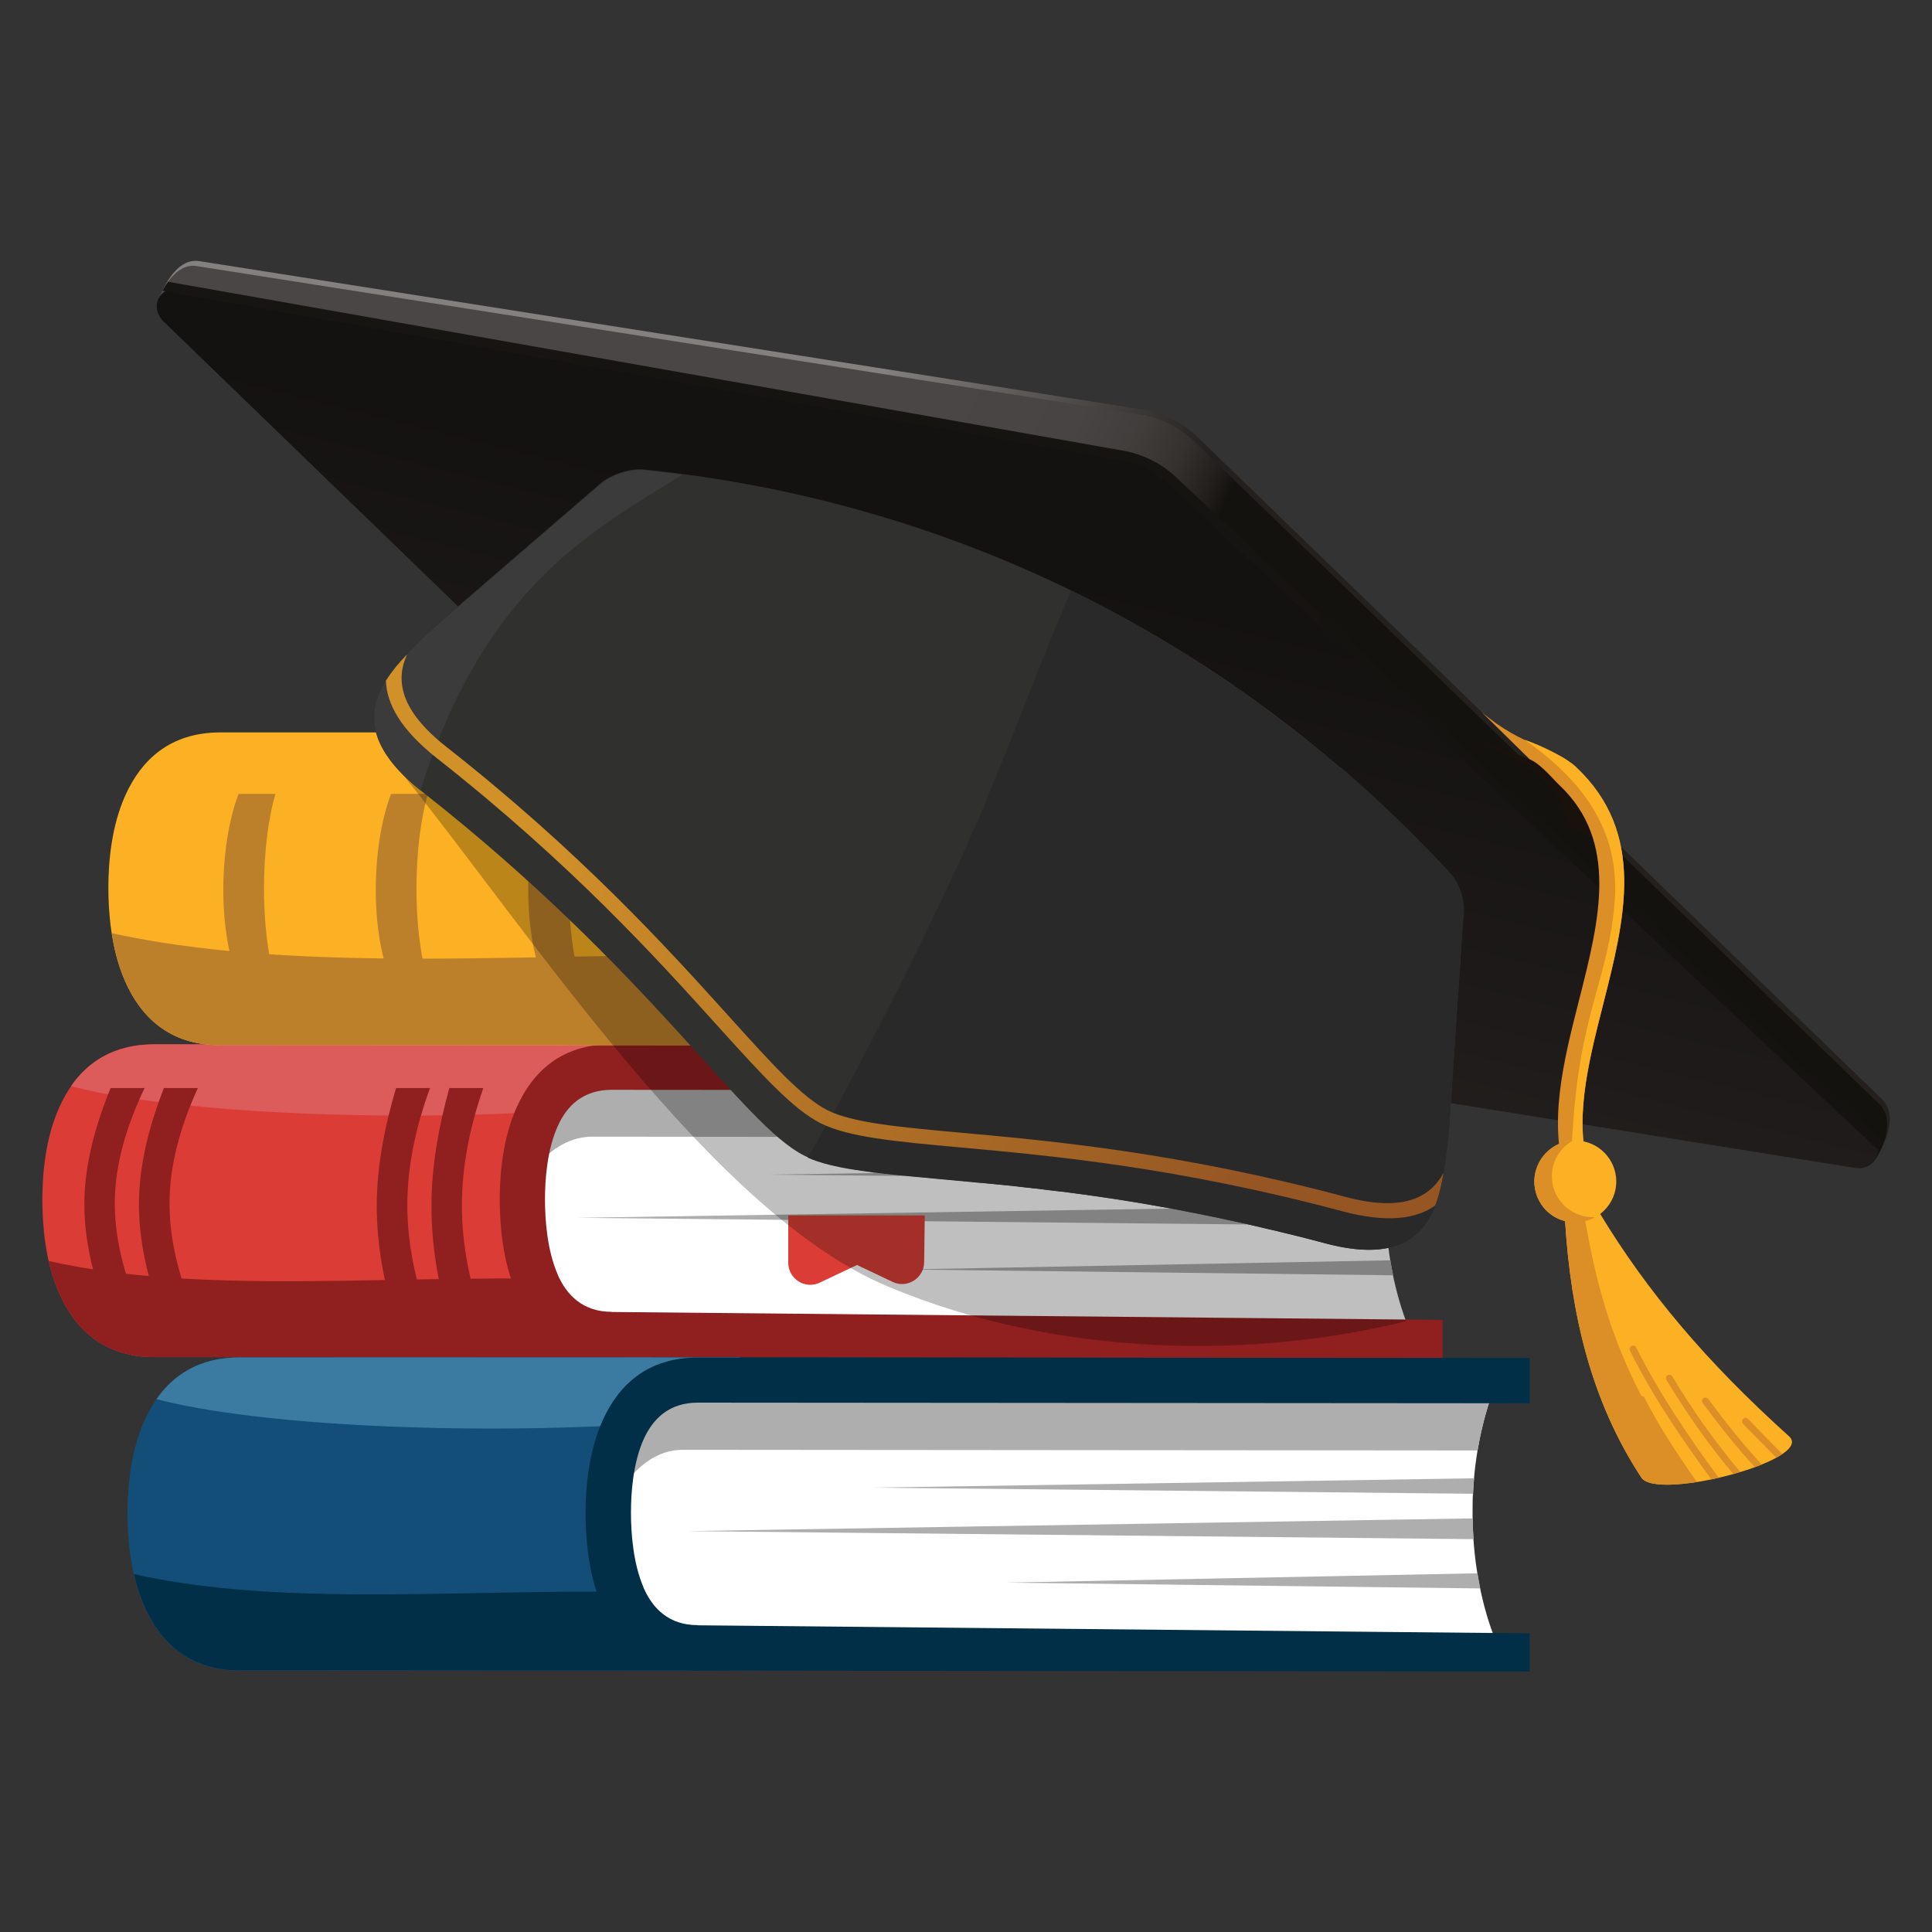
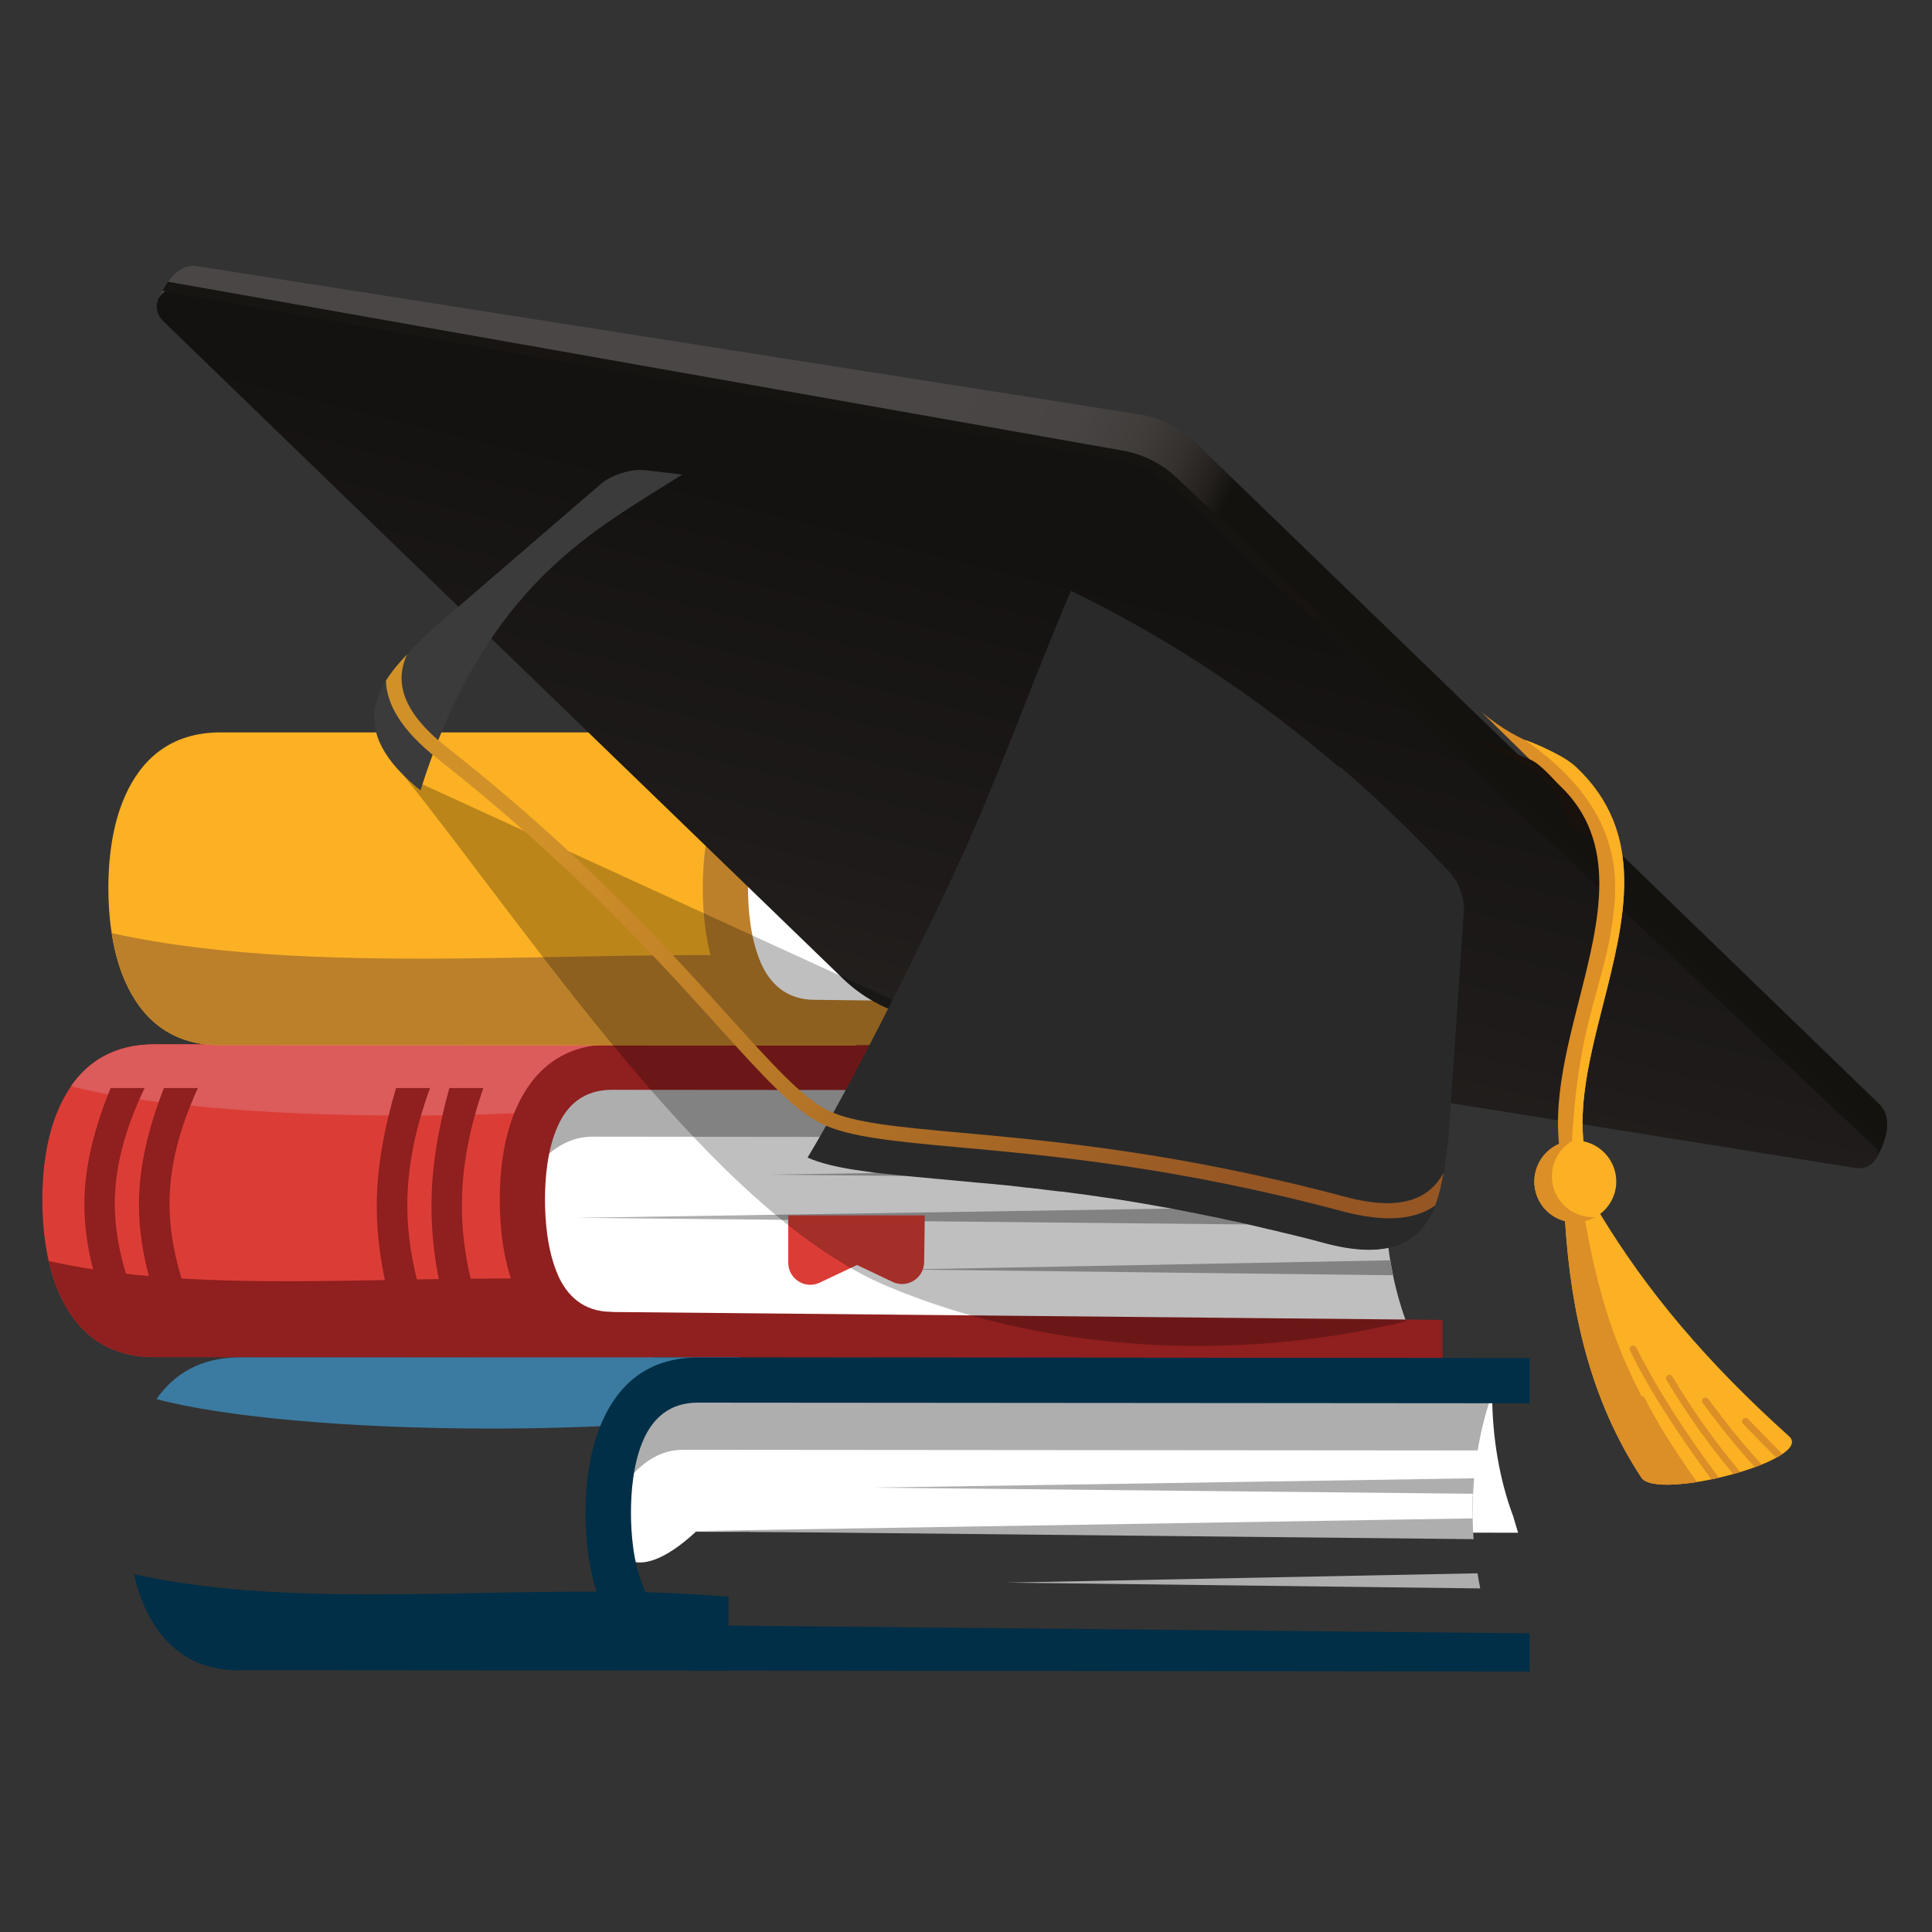
<svg xmlns="http://www.w3.org/2000/svg" version="1.1" id="Layer_1" x="0px" y="0px" viewBox="0 0 120 120" style="enable-background:new 0 0 120 120;" xml:space="preserve">
  <rect x="0" y="0" width="120" height="120" fill="#333333" stroke="none" />
  <style type="text/css">
	.st0{fill:#DADADA;}
	.st1{fill:#609BA7;}
	.st2{fill:#A4A3A3;}
	.st3{fill:#FBAD18;}
	.st4{fill:#FDCD2E;}
	.st5{fill:#000100;}
	.st6{fill:#005461;}
	.st7{fill:#FFFFFF;}
	.st8{fill:#94927E;}
	.st9{fill:#6F6E5D;}
	.st10{fill:#A5A392;}
	.st11{fill:#4B4C3F;}
	.st12{opacity:0.3;fill:#000100;}
	.st13{fill:#648A5D;}
	.st14{fill:#65945D;}
	.st15{fill:#77A46F;}
	.st16{fill-rule:evenodd;clip-rule:evenodd;fill:#B0D584;}
	.st17{fill-rule:evenodd;clip-rule:evenodd;fill:#D0E39C;}
	.st18{fill-rule:evenodd;clip-rule:evenodd;fill:#77A46F;}
	.st19{fill-rule:evenodd;clip-rule:evenodd;fill:#648A5D;}
	.st20{opacity:0.2;}
	.st21{fill-rule:evenodd;clip-rule:evenodd;}
	.st22{fill-rule:evenodd;clip-rule:evenodd;fill:#DEE1CF;}
	.st23{fill-rule:evenodd;clip-rule:evenodd;fill:#E7E9DE;}
	.st24{fill-rule:evenodd;clip-rule:evenodd;fill:#BABFA3;}
	.st25{fill-rule:evenodd;clip-rule:evenodd;fill:#C6CAB2;}
	.st26{fill-rule:evenodd;clip-rule:evenodd;fill:#F4F5F2;}
	.st27{fill-rule:evenodd;clip-rule:evenodd;fill:#B8BD9C;}
	.st28{fill:url(#SVGID_1_);}
	.st29{fill:url(#SVGID_00000112600332308410413900000016473375393383498925_);}
	.st30{fill:#E4B635;}
	.st31{fill:#A87410;}
	.st32{fill:#6C9144;}
	.st33{fill:#90C14F;}
	.st34{fill:#004D28;}
	.st35{fill:#E6E6E6;stroke:#E6E6E6;stroke-width:5;stroke-miterlimit:10;}
	.st36{fill:#E5E5C8;}
	.st37{fill:#4684AF;}
	.st38{fill:#C4C4AB;}
	.st39{fill:#DCDDD2;}
	.st40{fill:#F6F7E8;}
	.st41{fill:#CECECE;}
	.st42{fill:#4D9ABA;}
	.st43{fill:#A7A9AC;}
	.st44{fill:#E8B4BD;}
	.st45{fill:#E0E0E0;}
	.st46{fill:#66CDF8;}
	.st47{fill:#F2F2F2;}
	.st48{fill:#053746;}
	.st49{fill:#14485F;}
	.st50{fill:#CAC1A9;}
	.st51{fill-rule:evenodd;clip-rule:evenodd;fill:#FDEF41;}
	.st52{fill-rule:evenodd;clip-rule:evenodd;fill:#E7B82B;}
	.st53{fill-rule:evenodd;clip-rule:evenodd;fill:#FDEF42;}
	.st54{fill-rule:evenodd;clip-rule:evenodd;fill:#B5D88C;}
	.st55{fill-rule:evenodd;clip-rule:evenodd;fill:#608657;}
	.st56{fill:#2E3A4C;}
	.st57{fill:#D1E0F2;}
	.st58{opacity:0.3;}
	.st59{fill:#8B9BAF;}
	.st60{opacity:0.3;fill:#FFFFFF;}
	.st61{fill:#6D7B89;}
	.st62{fill:#7E8D9E;}
	.st63{fill:#44526B;}
	.st64{opacity:0.1;}
	.st65{fill:#FA364D;}
	.st66{fill-rule:evenodd;clip-rule:evenodd;fill:#408BBC;}
	.st67{fill-rule:evenodd;clip-rule:evenodd;fill:#DB3D36;}
	.st68{fill-rule:evenodd;clip-rule:evenodd;fill:#DC5B5B;}
	.st69{fill-rule:evenodd;clip-rule:evenodd;fill:#901F1F;}
	.st70{fill-rule:evenodd;clip-rule:evenodd;fill:#FFFFFF;}
	.st71{fill-rule:evenodd;clip-rule:evenodd;fill:#AEAEAF;}
	.st72{fill-rule:evenodd;clip-rule:evenodd;fill:#134E78;}
	.st73{fill-rule:evenodd;clip-rule:evenodd;fill:#3B7BA1;}
	.st74{fill-rule:evenodd;clip-rule:evenodd;fill:#002F47;}
	.st75{fill-rule:evenodd;clip-rule:evenodd;fill:#FBB123;}
	.st76{fill-rule:evenodd;clip-rule:evenodd;fill:#BC802B;}
	.st77{fill-rule:evenodd;clip-rule:evenodd;fill:url(#SVGID_00000157991867600345544840000010587625655355516860_);}
	.st78{fill-rule:evenodd;clip-rule:evenodd;fill:url(#SVGID_00000141438307112629981120000017070267782395644083_);}
	.st79{fill-rule:evenodd;clip-rule:evenodd;fill:url(#SVGID_00000150101407031577932130000014412456998335958433_);}
	.st80{fill-rule:evenodd;clip-rule:evenodd;fill:url(#SVGID_00000062175305148127166810000014332884106567884973_);}
	.st81{opacity:0.25;fill-rule:evenodd;clip-rule:evenodd;}
	.st82{fill-rule:evenodd;clip-rule:evenodd;fill:#30302F;}
	.st83{fill-rule:evenodd;clip-rule:evenodd;fill:#3B3B3B;}
	.st84{fill-rule:evenodd;clip-rule:evenodd;fill:#292929;}
	.st85{fill-rule:evenodd;clip-rule:evenodd;fill:#18110C;}
	.st86{fill-rule:evenodd;clip-rule:evenodd;fill:url(#SVGID_00000105414443615736851600000004806799397648307391_);}
	.st87{fill-rule:evenodd;clip-rule:evenodd;fill:#DC8E27;}
	.st88{opacity:0.5;}
	.st89{opacity:0.2;fill:#231F20;}
	.st90{fill:#CCDCE3;}
	.st91{fill:#305C6F;}
	.st92{opacity:0.4;}
	.st93{fill:#F1F2F2;}
	.st94{fill:#D6EBCE;}
	.st95{fill:#AFD8A1;}
	.st96{fill:#85C776;}
	.st97{fill:#4CB748;}
	.st98{fill:#42A240;}
	.st99{fill:#E4EDF8;}
	.st100{fill:#5BA7DC;}
	.st101{fill:#008CCF;}
	.st102{fill:#0076B6;}
	.st103{opacity:0.15;}
	.st104{fill:#DA99BE;}
	.st105{fill:#CC6CA2;}
	.st106{fill:#C4468E;}
	.st107{fill:#BC067E;}
	.st108{fill:#AA0072;}
	.st109{fill:#FABCA3;}
	.st110{fill:#F69679;}
	.st111{fill:#F26648;}
	.st112{fill:#EF3E2D;}
	.st113{fill:#D73828;}
	.st114{fill:#FFDEAB;}
	.st115{fill:#FFCD7E;}
	.st116{fill:#FDB740;}
	.st117{fill:#D1D3D4;}
	.st118{fill:#FBB123;}
	.st119{fill:#BC802B;}
	.st120{fill:#696969;}
	.st121{fill:#3F4244;}
	.st122{fill:#FFA000;}
	.st123{opacity:0.25;fill:#FFFFFF;}
	.st124{fill:#999999;}
	.st125{fill:#404041;}
	.st126{fill:none;stroke:#404041;stroke-width:5;stroke-linecap:round;stroke-linejoin:round;stroke-miterlimit:10;}
	.st127{fill:#808080;}
	.st128{fill:#FFFFFF;stroke:#FFFFFF;stroke-width:5;stroke-linecap:round;stroke-linejoin:round;stroke-miterlimit:10;}
	.st129{fill:#D0E39C;}
	.st130{fill:#00704A;}
	.st131{fill-rule:evenodd;clip-rule:evenodd;fill:#4D4D4D;}
	.st132{fill:#FAC753;}
	.st133{opacity:0.36;fill:#4D4D4D;}
	.st134{fill:#EA594E;}
	.st135{fill:#D23F3C;}
	.st136{fill:#121717;}
	.st137{fill:#A4A4A4;}
	.st138{fill:url(#SVGID_00000075867822862236316990000008494530075816507815_);}
	.st139{fill:#2D5C6D;}
	.st140{opacity:0.15;fill:#00704A;}
	.st141{fill:url(#SVGID_00000078004899451718335800000000098231421504834690_);}
	.st142{fill:#E6E6E6;}
	.st143{fill:url(#SVGID_00000079458641709673589850000003474644316160312767_);}
	.st144{fill:url(#SVGID_00000135651122644820029120000006379518373904535169_);}
	.st145{fill:#1A1A1A;}
	.st146{fill:#07343B;}
	.st147{fill:#333333;}
	.st148{opacity:0.06;fill:#E6E6E6;}
	.st149{opacity:0.31;fill-rule:evenodd;clip-rule:evenodd;fill:#231F20;}
	.st150{fill-rule:evenodd;clip-rule:evenodd;fill:#BCBDBF;}
	.st151{fill-rule:evenodd;clip-rule:evenodd;fill:#D1D2D3;}
	.st152{fill-rule:evenodd;clip-rule:evenodd;fill:#E6E6E6;}
	.st153{fill-rule:evenodd;clip-rule:evenodd;fill:#221F1F;}
	.st154{fill-rule:evenodd;clip-rule:evenodd;fill:#FAAE17;}
	.st155{opacity:0.3;fill-rule:evenodd;clip-rule:evenodd;fill:#221F1F;}
	.st156{fill-rule:evenodd;clip-rule:evenodd;fill:#FDBD30;}
	.st157{fill:#E5A641;}
	.st158{fill:#EFEFEF;}
	.st159{opacity:0.2;fill:#3D3D3D;}
	.st160{fill:#EDEDED;}
	.st161{fill:#9BCDCE;}
	.st162{fill:#326497;}
	.st163{fill:#EFB650;}
	.st164{fill:#E0E0E0;stroke:#E0E0E0;stroke-width:2;stroke-miterlimit:10;}
	.st165{fill:#00704A;stroke:#FFFFFF;stroke-miterlimit:10;}
	.st166{opacity:0.24;fill:#004D28;}
	.st167{fill:none;stroke:#FFFFFF;stroke-width:2;stroke-miterlimit:10;}
	.st168{fill:#BFB10A;}
	.st169{fill:#C9A025;}
	.st170{fill:#E7B82B;}
	.st171{fill:#FFF683;}
	.st172{fill:#FDEF41;}
	.st173{fill:#A8DD43;}
	.st174{fill:#8BBF19;}
	.st175{fill:#FFD41F;}
	.st176{fill:#FF9C00;}
	.st177{fill:#FF6A4D;}
	.st178{fill:#DB513E;}
	.st179{fill:#444444;}
	.st180{fill:#F0D0B4;}
	.st181{fill:#AB6C54;}
	.st182{opacity:0.05;}
	.st183{fill:#F7A186;}
	.st184{fill:#4B5059;}
	.st185{fill:#C47C60;}
	.st186{fill:#CF9E76;}
	.st187{opacity:0.09;fill:#FFFFFF;}
	.st188{fill:#2F1806;}
	.st189{opacity:0.1;fill:#231F20;}
	.st190{fill:#4A4A4A;}
	.st191{opacity:0.08;fill:#FFFFFF;}
	.st192{fill:#383838;}
	.st193{fill:#707171;}
	.st194{fill:#2D2D2D;}
	.st195{fill:#492F21;}
	.st196{fill:#563A28;}
	.st197{fill:#564F4F;}
	.st198{fill:#C5D41F;}
	.st199{fill:#8CB83F;}
	.st200{opacity:0.09;}
	.st201{opacity:0.12;}
	.st202{fill:#F9E0AC;}
	.st203{fill:#96796E;}
	.st204{fill:#D6B985;}
	.st205{opacity:0.11;}
	.st206{fill:#7C3935;}
	.st207{fill:#CCC2B0;}
	.st208{fill:#E2DCCF;}
	.st209{fill:#964745;}
	.st210{opacity:0.15;fill:#42210B;}
	.st211{fill:#EDE8DF;}
	.st212{fill:#F4F4F4;}
	.st213{fill:#E5E1DF;}
	.st214{fill:#D3D0CD;}
	.st215{fill:#D1C9B8;}
	.st216{fill:#9E8A77;}
	.st217{fill:#BAA390;}
	.st218{fill:#8C7A6B;}
	.st219{fill:#69C4C2;}
	.st220{opacity:0.2;fill:#FFFFFF;}
	.st221{fill:#DDDCDB;}
	.st222{fill:#EFEBE8;}
	.st223{fill:#C6C4C2;}
	.st224{fill:#58AFAB;}
	.st225{fill:#F4F2EF;}
	.st226{fill:#938272;}
	.st227{fill:#B2A590;}
	.st228{fill:#E5E4E3;}
	.st229{fill:#876856;}
	.st230{fill:#A5A03C;}
	.st231{fill:#BDC64A;}
	.st232{opacity:0.1;fill:#FFFFFF;}
	.st233{fill:#D0D34A;}
	.st234{fill:#C1D300;}
	.st235{fill:#BCC100;}
	.st236{opacity:0.17;}
	.st237{fill:#9E4D4D;}
	.st238{fill:#E8E8F2;}
	.st239{fill:#D6C889;}
	.st240{fill:#95AC3F;}
	.st241{fill:#819335;}
	.st242{opacity:0.64;fill:#C6D51E;}
	.st243{opacity:0.07;}
	.st244{fill:#FFC585;}
	.st245{opacity:0.12;fill:#FCEE21;}
	.st246{fill:#1B2728;}
	.st247{fill:#42210B;}
	.st248{opacity:0.18;}
	.st249{fill:#CEA28B;}
	.st250{fill:#3EA2A2;}
	.st251{fill:#C5E0DF;}
	.st252{fill:#AF865C;}
	.st253{fill:#473F65;}
	.st254{fill:#E4B69D;}
	.st255{fill:#491B0C;}
	.st256{fill:#B4CFCD;}
	.st257{fill:#E6E2E1;}
	.st258{opacity:0.1;fill:#421F00;}
	.st259{opacity:0.07;fill:#FFFFFF;}
	.st260{fill:#361B09;}
	.st261{fill:#FBA386;}
	.st262{fill:#8D242E;}
	.st263{fill:#ECC19C;}
	.st264{fill:#497775;}
	.st265{fill:#375D4C;}
	.st266{fill:#DB9C94;}
	.st267{fill:#462B24;}
	.st268{fill:#F0BEB4;}
	.st269{fill:#FF4040;}
	.st270{fill:#FF4F4B;}
	.st271{fill:#CB8C84;}
	.st272{fill:#DB8575;}
	.st273{fill:#3E1208;}
	.st274{opacity:0.14;fill:#FFFFFF;}
	.st275{fill:#4F3026;}
	.st276{opacity:0.12;fill:#FFC88F;}
	.st277{fill:#DFB28B;}
	.st278{fill:#497775;stroke:#497775;stroke-width:0.5;stroke-miterlimit:10;}
	.st279{fill:#523222;}
	.st280{fill:#73312A;}
	.st281{fill:#C3B8A1;}
	.st282{fill:#613D29;}
	.st283{fill:#F7EBDB;}
	.st284{fill:#A14740;}
	.st285{opacity:0.08;}
	.st286{opacity:0.09;fill:#532618;}
	.st287{fill:#35221A;}
	.st288{opacity:0.12;fill:#FF8F00;}
	.st289{opacity:0.12;fill:#666666;}
	.st290{opacity:0.66;fill-rule:evenodd;clip-rule:evenodd;fill:#77A46F;}
	.st291{opacity:0.42;fill-rule:evenodd;clip-rule:evenodd;fill:#77A46F;}
	.st292{fill:#5A4196;}
	.st293{fill:#64B22B;}
	.st294{fill:#FF5D56;}
	.st295{fill:#34969B;}
	.st296{fill:#3CAAAA;}
	.st297{fill:#EA3B3B;}
	.st298{fill:#A55D37;}
	.st299{fill:#8C4628;}
	.st300{fill:#F47132;}
	.st301{fill:#238C8C;}
	.st302{fill:#517820;}
	.st303{fill:#003313;}
	.st304{fill:#5E7B38;}
	.st305{fill:#5A3714;}
	.st306{fill:#8B9E6C;}
	.st307{fill:#642D10;}
	.st308{fill:#737245;}
	.st309{fill:#A9962E;}
	.st310{fill:#AA962E;}
	.st311{fill:#72B05F;}
	.st312{fill:#8CC63F;}
	.st313{fill:#9E2214;}
	.st314{fill:#8B4324;}
	.st315{fill:#8EB936;}
	.st316{fill:#BCCD30;}
	.st317{fill:#7C7C72;}
	.st318{fill:#B3B28D;}
	.st319{fill:#9A9B84;}
	.st320{fill:#CDC57F;}
	.st321{fill:#DED694;}
	.st322{fill:#FFFABE;}
	.st323{fill:#808285;}
	.st324{fill:#35383A;}
	.st325{fill:#B78B89;}
	.st326{fill:#945658;}
	.st327{fill:#78ABA4;}
	.st328{fill:#453835;}
	.st329{fill:#64433B;}
	.st330{fill:#7B534B;}
	.st331{fill:#298793;}
	.st332{fill:#4F97A1;}
	.st333{fill:#82B4BD;}
	.st334{fill:#AAD1D6;}
	.st335{fill:#4B6D74;}
	.st336{fill:#525C60;}
	.st337{fill:#999B9E;}
	.st338{fill:#5D4C33;}
	.st339{fill:#423113;}
	.st340{fill:#450D12;}
	.st341{fill:#603231;}
	.st342{fill:#ABC7A4;}
	.st343{fill:#829A7E;}
	.st344{fill:#93B889;}
	.st345{fill:#C6D9C2;}
	.st346{fill:#828687;}
	.st347{fill:#4D5D43;}
	.st348{fill:#67686B;}
	.st349{fill:#DDE8DA;}
	.st350{fill:#382725;}
	.st351{fill:#66504D;}
	.st352{fill:#A6A8AB;}
	.st353{fill:#986B4C;}
	.st354{fill:#815B40;}
	.st355{fill:#677B35;}
	.st356{opacity:0.31;fill:#8BC540;}
</style>
  <g>
    <g>
      <path class="st67" d="M40.58,67.7v16.61l-28.15-0.02h-2.27l0,0H9.58v0c-3.18,0-4.95-1.78-5.92-4l0,0    c-0.87-1.98-1.03-4.28-1.03-5.8c0-1.52,0.18-3.79,1.06-5.73c0.98-2.17,2.75-3.9,5.91-3.9l0.51,0h30.49V67.7z" />
      <path class="st68" d="M40.58,67.7v0.74c-4.15,0.53-9.53,0.85-15.41,0.85c-8.93,0-16.7-0.74-20.76-1.83    c1.06-1.52,2.68-2.59,5.17-2.59l0.51,0h30.49V67.7z" />
      <path class="st69" d="M39.9,84.31l-27.47-0.02h-2.27l0,0H9.58v0c-3.18,0-4.95-1.78-5.92-4l0,0c-0.28-0.64-0.49-1.31-0.64-1.97    c10.87,2.47,25.01,0.35,36.88,1.41V84.31z" />
      <path class="st70" d="M39.67,67.07l47.6,0.05c-0.77,2.16-1.22,4.64-1.22,7.38c0,2.74,0.47,5.38,1.29,7.59    c0.1,0.34,0.2,0.68,0.31,1.04l-51-0.06C30.01,82.98,31.04,67.07,39.67,67.07z" />
      <path class="st71" d="M86.36,78.28c0.05,0.31,0.11,0.62,0.17,0.93l-30.33-0.36L86.36,78.28L86.36,78.28z M86.06,74.86    c0.01,0.43,0.02,0.86,0.05,1.28l-50.27-0.5L86.06,74.86L86.06,74.86z M86.14,72.38L47.6,72.96l38.48,0.37    C86.1,73.01,86.12,72.7,86.14,72.38L86.14,72.38z M87.17,67.41c-0.34,1.01-0.62,2.1-0.81,3.24l-49.55-0.05    c-1.33,0-2.47,0.66-3.43,1.78V71.6c1.1-2.44,3.05-4.34,5.87-4.51L87.17,67.41z" />
      <path class="st69" d="M89.6,67.73l-51.61-0.04c-1.77,0-2.78,0.99-3.34,2.24c-0.67,1.48-0.8,3.32-0.8,4.57    c0,1.26,0.13,3.14,0.79,4.66l0,0.01c0.56,1.28,1.57,2.31,3.35,2.31l0,0.01l51.61,0.49v2.37l-51.61-0.06v0    c-3.18,0-4.95-1.78-5.92-4l0,0c-0.87-1.98-1.03-4.28-1.03-5.8c0-1.52,0.18-3.79,1.06-5.73c0.98-2.17,2.75-3.9,5.91-3.9l0.51,0    l4.26,0l9.35,0l37.49,0.03V67.73z" />
      <path class="st69" d="M12.29,67.58c-1.11,2.43-1.78,4.86-1.76,7.28c0.02,2.43,0.71,4.85,1.76,7.28c-0.7,0-1.4,0-2.11,0    c-0.93-2.43-1.54-4.85-1.55-7.28c-0.01-2.43,0.61-4.86,1.55-7.28C10.89,67.58,11.59,67.58,12.29,67.58L12.29,67.58z M26.71,67.58    c-0.7,0-1.4,0-2.11,0c-0.72,2.43-1.19,4.86-1.2,7.28c0,2.43,0.44,4.85,1.2,7.28c0.7,0,1.41,0,2.11,0    c-0.88-2.43-1.41-4.85-1.41-7.28C25.3,72.44,25.82,70.01,26.71,67.58L26.71,67.58z M30.02,67.58c-0.7,0-1.4,0-2.11,0    c-0.67,2.43-1.11,4.86-1.11,7.28c-0.01,2.43,0.4,4.85,1.11,7.28c0.7,0,1.41,0,2.11,0c-0.84-2.43-1.34-4.85-1.33-7.28    C28.69,72.44,29.18,70.01,30.02,67.58L30.02,67.58z M8.98,67.58c-0.7,0-1.4,0-2.11,0c-0.99,2.43-1.64,4.86-1.63,7.28    c0.01,2.43,0.66,4.85,1.63,7.28c0.71,0,1.41,0,2.11,0c-1.1-2.43-1.83-4.85-1.85-7.28C7.11,72.44,7.82,70.01,8.98,67.58z" />
      <path class="st67" d="M55.44,79.62l-2.21-1.05l-2.32,1.1c-0.91,0.43-1.95-0.24-1.95-1.24l0-2.94h8.48l-0.04,2.92    C57.38,79.4,56.34,80.05,55.44,79.62z" />
    </g>
    <g>
-       <path class="st72" d="M45.93,87.14v16.63l-28.19-0.02h-2.28l0,0l-0.58,0v0.01c-3.18,0-4.95-1.78-5.93-4l0,0    c-0.87-1.98-1.03-4.29-1.03-5.8c0-1.52,0.18-3.79,1.06-5.74c0.98-2.18,2.76-3.91,5.91-3.91l0.51,0h30.53V87.14z" />
      <path class="st73" d="M45.93,87.14v0.74c-4.15,0.53-9.54,0.85-15.43,0.85c-8.94,0-16.72-0.74-20.78-1.83    c1.06-1.52,2.69-2.59,5.17-2.59l0.51,0h30.53V87.14z" />
      <path class="st74" d="M45.25,103.76l-27.5-0.02h-2.28l0,0h-0.58v0.01c-3.18,0-4.95-1.78-5.93-4l0,0    c-0.28-0.64-0.49-1.31-0.64-1.98c10.88,2.47,25.04,0.35,36.93,1.41V103.76z" />
-       <path class="st70" d="M45.02,86.51l47.66,0.05c-0.77,2.16-1.22,4.65-1.22,7.39c0,2.74,0.47,5.39,1.3,7.6    c0.1,0.34,0.2,0.68,0.31,1.04l-51.07-0.06C35.34,102.43,36.37,86.5,45.02,86.51z" />
+       <path class="st70" d="M45.02,86.51l47.66,0.05c0,2.74,0.47,5.39,1.3,7.6    c0.1,0.34,0.2,0.68,0.31,1.04l-51.07-0.06C35.34,102.43,36.37,86.5,45.02,86.51z" />
      <path class="st71" d="M91.94,98.66L62.49,98.3l29.28-0.58C91.82,98.04,91.88,98.35,91.94,98.66L91.94,98.66z M91.78,90.09    c0.19-1.14,0.46-2.23,0.8-3.24L41.5,86.5c-0.88,0.03-1.69,0.29-2.41,0.74l0,4.59c0.93-1.13,2.04-1.78,3.33-1.78L91.78,90.09    L91.78,90.09z M91.48,92.78L54.14,92.4l37.42-0.58c-0.06,0.69-0.09,1.49-0.09,2.13c0,0.64,0.02,1.11,0.06,1.65l-48.82-0.5    l48.75-0.79C91.44,93.79,91.45,93.28,91.48,92.78z" />
      <path class="st74" d="M95.01,87.16l-51.67-0.04c-1.78,0-2.78,1-3.35,2.25c-0.67,1.48-0.8,3.33-0.8,4.58    c0,1.26,0.13,3.15,0.79,4.67l0,0.01c0.56,1.28,1.57,2.31,3.35,2.31l0,0.01l51.68,0.5v2.37l-51.68-0.06v0.01    c-3.18,0-4.95-1.78-5.93-4l0,0c-0.87-1.98-1.03-4.29-1.03-5.8c0-1.52,0.18-3.79,1.06-5.74c0.98-2.18,2.76-3.91,5.91-3.91l0.51,0    l4.26,0l9.36,0l37.54,0.03V87.16z" />
    </g>
    <g>
      <path class="st75" d="M53.19,48.32v16.61l-36.66-0.02h-2.27l0,0l-0.58,0v0.01c-3.18,0-4.95-1.78-5.92-4l0,0    c-0.87-1.98-1.03-4.28-1.03-5.8c0-1.52,0.18-3.79,1.06-5.73c0.98-2.17,2.75-3.9,5.91-3.9l0.51,0h39V48.32z" />
      <path class="st76" d="M53.19,59.59v5.34l-36.66-0.02h-2.27l0,0l-0.58,0v0.01c-3.18,0-4.95-1.78-5.92-4l0,0    c-0.42-0.95-0.67-1.98-0.82-2.96C20.59,60.96,38.11,58.58,53.19,59.59z" />
      <path class="st70" d="M52.28,47.69l33.94,0.05C85.44,49.9,85,52.38,85,55.12c0,2.74,0.47,5.38,1.29,7.59    c0.1,0.34,0.2,0.68,0.31,1.04l-37.34-0.06C42.61,63.6,43.65,47.69,52.28,47.69z" />
      <path class="st71" d="M85.06,56.84c0.02,0.24,0.04,0.48,0.06,0.72l-28.87-0.28L85.06,56.84L85.06,56.84z M85.03,53.82    c-0.02,0.3-0.03,0.61-0.03,0.92l-34.54-0.35L85.03,53.82L85.03,53.82z M52.28,47.69l33.94,0.05c-0.34,0.95-0.62,1.97-0.82,3.05    L50.5,50.8c-1.29,0-3.18,0.65-4.1,1.78l0-2.32l0.01-0.01c1.22-1.5,3.52-2.43,5.48-2.55l0.01,0h0    C52.01,47.7,52.15,47.69,52.28,47.69z" />
      <path class="st76" d="M88.26,48.32L50.6,48.31c-1.78,0-2.78,0.99-3.34,2.24c-0.67,1.48-0.8,3.32-0.8,4.57    c0,1.26,0.13,3.14,0.79,4.66l0,0.01c0.56,1.28,1.57,2.31,3.35,2.31l0,0l37.67,0.47v2.37l-37.67-0.03v0.01    c-3.18,0-4.95-1.78-5.92-4l0,0c-0.87-1.98-1.03-4.28-1.03-5.8c0-1.52,0.18-3.79,1.06-5.73c0.98-2.17,2.75-3.9,5.91-3.9l0.51,0    c17.03,0.01,20.12,0,37.15,0.01V48.32z" />
-       <path class="st76" d="M17.11,49.31h-2.29c-1.2,3.11-1.33,8.48,0,11.59h2.29C16.13,57.78,16.19,52.42,17.11,49.31L17.11,49.31z     M36.05,49.31h-2.29c-1.2,3.11-1.33,8.48,0,11.59h2.29C35.07,57.78,35.12,52.42,36.05,49.31L36.05,49.31z M26.58,49.31h-2.29    c-1.2,3.11-1.33,8.48,0,11.59h2.29C25.6,57.78,25.66,52.42,26.58,49.31z" />
    </g>
    <linearGradient id="SVGID_1_" gradientUnits="userSpaceOnUse" x1="67.294" y1="44.399" x2="48.827" y2="35.392">
      <stop offset="0" style="stop-color:#23201E" />
      <stop offset="1" style="stop-color:#83807F" />
    </linearGradient>
-     <path style="fill-rule:evenodd;clip-rule:evenodd;fill:url(#SVGID_1_);" d="M12.39,16.22l58.62,9.22c1.23,0.2,2.41,0.79,3.31,1.65   l42.54,41.15c0.92,0.89,0.46,2.3-0.17,3.41C39.81,58.08,67,71.69,10,18.24C10.37,17.45,11.13,16.02,12.39,16.22z" />
    <linearGradient id="SVGID_00000123427971847840039880000011886115260410410134_" gradientUnits="userSpaceOnUse" x1="69.677" y1="45.733" x2="52.447" y2="38.061">
      <stop offset="0" style="stop-color:#14120F" />
      <stop offset="0.071" style="stop-color:#221F1D" />
      <stop offset="0.2" style="stop-color:#34312F" />
      <stop offset="0.354" style="stop-color:#403D3B" />
      <stop offset="0.557" style="stop-color:#484443" />
      <stop offset="1" style="stop-color:#4A4645" />
    </linearGradient>
    <path style="fill-rule:evenodd;clip-rule:evenodd;fill:url(#SVGID_00000123427971847840039880000011886115260410410134_);" d="   M12.23,16.53l58.62,9.22c1.23,0.2,2.41,0.79,3.31,1.65l42.54,41.15c0.92,0.89,0.46,2.3-0.17,3.41C39.65,58.4,66.84,72,9.84,18.55   C10.21,17.77,10.97,16.33,12.23,16.53z" />
    <linearGradient id="SVGID_00000085967998567379752270000010859316935696352141_" gradientUnits="userSpaceOnUse" x1="65.684" y1="35.254" x2="58.318" y2="64.797">
      <stop offset="0" style="stop-color:#141211" />
      <stop offset="0.734" style="stop-color:#1E1B1A" />
      <stop offset="1" style="stop-color:#23201E" />
    </linearGradient>
    <path style="fill-rule:evenodd;clip-rule:evenodd;fill:url(#SVGID_00000085967998567379752270000010859316935696352141_);" d="   M11.18,17.94l58.45,10.25c1.23,0.2,2.41,0.79,3.31,1.65l43.29,40.65c0.92,0.89,0.25,2.25-1.02,2.05l-57.92-9.28   c-0.92-0.15-1.81-0.44-2.65-0.85l-0.01-0.01c-0.83-0.42-1.6-0.96-2.27-1.61l-42.2-40.82c-0.46-0.45-0.52-1.01-0.31-1.44   C10.06,18.13,10.54,17.84,11.18,17.94z" />
    <linearGradient id="SVGID_00000080183247107162573170000008148223142433812663_" gradientUnits="userSpaceOnUse" x1="141.042" y1="81.188" x2="-863.244" y2="-498.637">
      <stop offset="0" style="stop-color:#14120F" />
      <stop offset="1" style="stop-color:#2C2926" />
    </linearGradient>
    <path style="fill-rule:evenodd;clip-rule:evenodd;fill:url(#SVGID_00000080183247107162573170000008148223142433812663_);" d="   M117.01,70.93c-0.07,0.2-0.16,0.4-0.25,0.6L72.69,30.15l0,0c-0.43-0.41-0.92-0.76-1.45-1.03l0,0c-0.53-0.27-1.1-0.45-1.69-0.55l0,0   L10.09,18.06c0.1-0.18,0.21-0.37,0.35-0.56l59.2,10.47l0,0c0.64,0.1,1.28,0.31,1.87,0.6l0,0c0.59,0.29,1.13,0.67,1.6,1.13l0,0   L117.01,70.93z" />
    <path class="st81" d="M86.11,76.14L25.09,48.19c8.11,10.13,19.19,27.14,30.02,31.7c10.83,4.56,23.08,4.45,32.23,2.17   C86.58,80.04,86.32,78.08,86.11,76.14z" />
-     <path class="st82" d="M90.9,56.61l-0.92,13.88c-0.48,3.39-0.49,8.66-7.72,6.72c-17.6-4.71-28.37-3.47-32.3-5.43   c-3.92-1.96-9.4-11.34-23.74-22.61c-5.89-4.63-1.69-7.8,0.73-10.22l10.35-8.93c0.59-0.51,1.79-0.95,2.66-0.86   c19.31,1.94,36.92,10.76,50.06,25.08C90.66,54.94,90.94,55.95,90.9,56.61z" />
    <path class="st83" d="M26.12,49.09L26.12,49.09c-0.09-0.07-0.18-0.14-0.26-0.21l0,0c-4.74-3.97-2.05-6.85,0.27-9.1l0.12-0.12l0,0   l0.12-0.12l0,0l0.12-0.11l0,0l0.12-0.11l0,0l0.12-0.11l0,0l0.12-0.11l0,0l0.11-0.11l10.36-8.93c0.59-0.51,1.78-0.94,2.65-0.86   l0.04,0c0.27,0.03,0.55,0.06,0.82,0.09l0.13,0.02c0.24,0.03,0.48,0.06,0.72,0.08l0.21,0.03c0.16,0.02,0.32,0.04,0.48,0.06   C37.08,32.85,30.16,36.2,26.12,49.09z" />
    <path class="st84" d="M89.98,70.49c-0.48,3.39-0.49,8.66-7.72,6.72c-0.27-0.07-0.55-0.15-0.82-0.22l-0.13-0.03   c-0.23-0.06-0.45-0.12-0.67-0.17c-0.07-0.02-0.14-0.03-0.21-0.05c-0.19-0.05-0.39-0.1-0.58-0.14c-0.11-0.03-0.22-0.05-0.33-0.08   c-0.15-0.04-0.31-0.08-0.46-0.11c-0.11-0.03-0.21-0.05-0.32-0.07c-0.15-0.04-0.3-0.07-0.45-0.11c-0.12-0.03-0.23-0.05-0.34-0.08   c-0.14-0.03-0.28-0.07-0.42-0.1c-0.1-0.02-0.21-0.05-0.31-0.07c-0.15-0.03-0.3-0.07-0.45-0.1c-0.1-0.02-0.2-0.04-0.3-0.06   c-0.15-0.03-0.3-0.06-0.45-0.1c-0.11-0.02-0.22-0.05-0.32-0.07c-0.13-0.03-0.27-0.06-0.4-0.08c-0.12-0.02-0.23-0.05-0.35-0.07   c-0.13-0.03-0.26-0.05-0.38-0.08c-0.1-0.02-0.21-0.04-0.31-0.06c-0.14-0.03-0.27-0.05-0.41-0.08c-0.1-0.02-0.2-0.04-0.3-0.06   c-0.13-0.03-0.27-0.05-0.4-0.08c-0.1-0.02-0.2-0.04-0.3-0.06c-0.13-0.02-0.26-0.05-0.4-0.07c-0.1-0.02-0.19-0.03-0.29-0.05   c-0.13-0.02-0.27-0.05-0.4-0.07l-0.27-0.05c-0.13-0.02-0.27-0.05-0.4-0.07c-0.1-0.02-0.2-0.03-0.29-0.05   c-0.12-0.02-0.24-0.04-0.36-0.06c-0.1-0.02-0.2-0.03-0.3-0.05c-0.13-0.02-0.25-0.04-0.37-0.06l-0.25-0.04   c-0.13-0.02-0.26-0.04-0.39-0.06l-0.28-0.04l-0.35-0.05l-0.27-0.04c-0.12-0.02-0.25-0.04-0.37-0.05l-0.25-0.04   c-0.12-0.02-0.24-0.03-0.36-0.05l-0.26-0.03c-0.12-0.02-0.24-0.03-0.36-0.05l-0.23-0.03c-0.12-0.02-0.24-0.03-0.37-0.05L65.78,74   l-0.33-0.04l-0.26-0.03l-0.33-0.04l-0.21-0.03c-0.13-0.02-0.26-0.03-0.38-0.04L64.1,73.8c-0.13-0.02-0.26-0.03-0.39-0.04   l-0.16-0.02c-0.14-0.02-0.28-0.03-0.41-0.05l-0.11-0.01c-0.15-0.02-0.29-0.03-0.44-0.05l-0.1-0.01c-0.14-0.01-0.28-0.03-0.42-0.04   l-0.11-0.01l-0.4-0.04l-0.12-0.01L61,73.48l-0.04,0c-2.05-0.2-3.85-0.35-5.4-0.51l-0.03,0c-0.37-0.04-0.72-0.08-1.06-0.12l-0.04,0   c-0.1-0.01-0.2-0.02-0.3-0.04l-0.05-0.01c-0.1-0.01-0.2-0.03-0.29-0.04l0,0c-0.22-0.03-0.43-0.06-0.63-0.09l-0.01,0   c-1.23-0.19-2.22-0.43-2.99-0.77c2.46-4.09,6.44-11.9,9.36-18.22c2.67-5.8,4.66-11.55,7-16.98c8.79,4.25,16.88,10.36,23.49,17.55   l0.02,0.02c0.62,0.69,0.9,1.69,0.86,2.35L89.98,70.49z" />
    <path class="st84" d="M89.98,70.49l-0.02,0.15l0,0.01l-0.02,0.15l0,0.01l-0.02,0.15l0,0.02l-0.02,0.14l0,0.02l-0.02,0.14l0,0.03   l-0.02,0.13c-0.01,0.11-0.03,0.21-0.04,0.32l0,0.02l-0.02,0.15l0,0.02l-0.02,0.14l-0.01,0.04l-0.02,0.13l0,0.03l-0.02,0.14l0,0.02   l-0.02,0.15l0,0.02l-0.02,0.14l-0.01,0.04c-0.01,0.05-0.02,0.09-0.02,0.14l0,0.02c-0.01,0.05-0.02,0.1-0.03,0.15l0,0.02   c-0.01,0.05-0.02,0.1-0.03,0.15l0,0.01c-0.01,0.05-0.02,0.11-0.03,0.16l0,0.01c-0.01,0.05-0.02,0.11-0.04,0.16l0,0.01   c-0.57,2.52-1.93,4.71-6.49,3.74l0,0c7.27-18.29,0.5-19.56,0.17-29.77c0.39,0.33,0.77,0.67,1.15,1.01l0.13,0.11l0.01,0.01   c0.18,0.16,0.37,0.33,0.55,0.5c0.07,0.06,0.14,0.13,0.21,0.19c0.14,0.13,0.28,0.25,0.41,0.38c0.1,0.09,0.2,0.19,0.3,0.28   c0.12,0.11,0.23,0.22,0.34,0.33c0.12,0.12,0.24,0.23,0.37,0.35c0.09,0.08,0.18,0.17,0.26,0.25c0.15,0.14,0.29,0.29,0.44,0.43   l0.19,0.19c0.17,0.17,0.34,0.34,0.5,0.5l0.12,0.12c0.18,0.19,0.37,0.38,0.55,0.56l0.08,0.08c0.2,0.2,0.39,0.41,0.58,0.61l0.04,0.04   c0.2,0.22,0.4,0.43,0.61,0.65l0.01,0.01c0.63,0.69,0.91,1.7,0.87,2.36L89.98,70.49z" />
    <path class="st85" d="M92.95,46.62c-4.05-1.75,4.28,1.07,5.51,2.35c1.24,1.28,1.44,2.73,1.53,3.47l-2.4-1   C96.97,50.12,96.99,48.37,92.95,46.62z" />
    <linearGradient id="SVGID_00000158020072894076950600000000215660126760324743_" gradientUnits="userSpaceOnUse" x1="75.641" y1="75.718" x2="38.579" y2="45.706">
      <stop offset="0" style="stop-color:#955624" />
      <stop offset="1" style="stop-color:#D19129" />
    </linearGradient>
    <path style="fill-rule:evenodd;clip-rule:evenodd;fill:url(#SVGID_00000158020072894076950600000000215660126760324743_);" d="   M89.66,72.85c-0.12,0.7-0.27,1.39-0.52,2.03c-1.18,0.83-2.97,1.1-5.78,0.35c-10.2-2.73-18.1-3.45-23.7-3.96   c-4.09-0.37-6.96-0.64-8.68-1.5c-1.72-0.86-3.65-3-6.41-6.05c-3.77-4.18-9.1-10.07-17.4-16.6c-2.29-1.8-3.15-3.4-3.2-4.84   c0.36-0.58,0.82-1.12,1.31-1.63c-0.72,1.59-0.45,3.47,2.46,5.75c8.37,6.58,13.73,12.51,17.52,16.71c2.68,2.97,4.57,5.06,6.14,5.85   c1.57,0.78,4.37,1.04,8.35,1.4c5.63,0.51,13.57,1.24,23.86,3.99C87.16,75.29,88.82,74.38,89.66,72.85z" />
    <path class="st87" d="M95.01,47.16c0.71,0.3,1.48,1.27,1.83,1.59c3.74,3.52,2.5,8.4,1.25,13.32c-0.99,3.88-1.98,7.78-0.75,11.31   l1.44-0.5c-1.08-3.1-0.15-6.78,0.78-10.44c1.36-5.35,2.72-10.67-1.68-14.8c-1.39-1.3-3.23-1.19-5.84-3.4L95.01,47.16z" />
    <path class="st75" d="M97.55,73.3l1.23-0.43c-1.08-3.1-0.15-6.78,0.78-10.44c1.36-5.35,2.72-10.67-1.68-14.8   c-0.54-0.51-1.96-1.26-3.2-1.69c4.02,2.8,5.96,6.02,5.6,10.18c-0.38,4.47-1.93,6.48-2.49,12.68C97.63,70.67,97.55,72.14,97.55,73.3   z" />
    <path class="st75" d="M97.88,70.84c1.4,0.02,2.52,1.17,2.51,2.57c-0.01,0.81-0.4,1.53-1,1.99l0,0c2.9,4.78,6.55,9.15,11.73,13.81   c1.63,1.47-8.2,4.04-9.17,2.57c-3.15-4.79-4.38-10.21-4.74-15.93l0,0c-1.11-0.28-1.92-1.29-1.91-2.49   C95.33,71.95,96.48,70.83,97.88,70.84z" />
    <path class="st87" d="M105.25,92.07c-1.6,0.24-2.97,0.21-3.3-0.3c-3.15-4.79-4.38-10.21-4.74-15.93l0,0   c-1.11-0.28-1.92-1.29-1.91-2.49c0.02-1.35,1.08-2.44,2.4-2.51c-0.77,0.43-1.3,1.25-1.31,2.19c-0.02,1.4,1.1,2.55,2.51,2.57   c0.06,0,0.11,0,0.17,0c-0.19,0.11-0.39,0.19-0.61,0.24l0,0C99.58,82.24,101.29,86.39,105.25,92.07z" />
    <path class="st87" d="M110.7,90.32c-0.01-0.01-0.02-0.02-0.03-0.04c-0.33-0.33-0.68-0.69-1.06-1.08c-0.35-0.36-0.7-0.72-1.04-1.07   c-0.08-0.08-0.22-0.09-0.3,0c-0.08,0.08-0.09,0.22-0.01,0.3c0.35,0.36,0.69,0.72,1.04,1.07c0.31,0.31,0.65,0.66,1.03,1.04   C110.46,90.47,110.59,90.39,110.7,90.32L110.7,90.32z M109.41,90.97c-0.13,0.05-0.27,0.11-0.41,0.16   c-0.59-0.64-1.13-1.28-1.66-1.93c-0.54-0.67-1.06-1.35-1.58-2.05c-0.07-0.09-0.05-0.23,0.04-0.3c0.09-0.07,0.23-0.05,0.3,0.04   c0.52,0.69,1.03,1.37,1.57,2.04c0.54,0.66,1.09,1.32,1.7,1.97C109.38,90.92,109.4,90.94,109.41,90.97L109.41,90.97z M108.08,91.43   c-0.14,0.04-0.28,0.08-0.43,0.12c-0.77-0.92-1.48-1.85-2.16-2.8c-0.69-0.98-1.35-1.98-1.98-3.04c-0.06-0.1-0.03-0.23,0.07-0.29   c0.1-0.06,0.23-0.03,0.29,0.07c0.62,1.04,1.27,2.04,1.96,3.01c0.69,0.97,1.42,1.92,2.2,2.85C108.06,91.38,108.07,91.4,108.08,91.43   L108.08,91.43z M106.74,91.79c-0.15,0.03-0.29,0.07-0.44,0.1c-0.88-1.2-1.79-2.48-2.65-3.81c-0.88-1.36-1.71-2.77-2.41-4.19   c-0.05-0.11-0.01-0.23,0.1-0.29c0.11-0.05,0.23-0.01,0.29,0.1c0.7,1.4,1.52,2.8,2.39,4.15c0.87,1.35,1.79,2.66,2.69,3.87   C106.72,91.73,106.73,91.76,106.74,91.79L106.74,91.79z M105.38,92.05c0-0.03-0.02-0.06-0.04-0.09c-0.61-0.85-1.18-1.7-1.72-2.56   c-0.54-0.85-1.03-1.71-1.48-2.58c-0.05-0.1-0.18-0.14-0.29-0.09c-0.1,0.05-0.15,0.18-0.09,0.29c0.45,0.87,0.95,1.74,1.5,2.61   c0.52,0.84,1.08,1.67,1.66,2.49C105.07,92.1,105.22,92.08,105.38,92.05L105.38,92.05z M103.91,92.1c-1.04-1.61-2.05-3.4-2.88-5.26   c-0.72-1.61-1.31-3.27-1.66-4.92c-0.02-0.12-0.14-0.19-0.25-0.16c-0.12,0.02-0.19,0.14-0.16,0.25c0.37,1.67,0.96,3.36,1.69,5   c0.82,1.84,1.82,3.61,2.84,5.2c0.15,0,0.3,0,0.47-0.01C103.94,92.17,103.93,92.13,103.91,92.1z" />
  </g>
</svg>